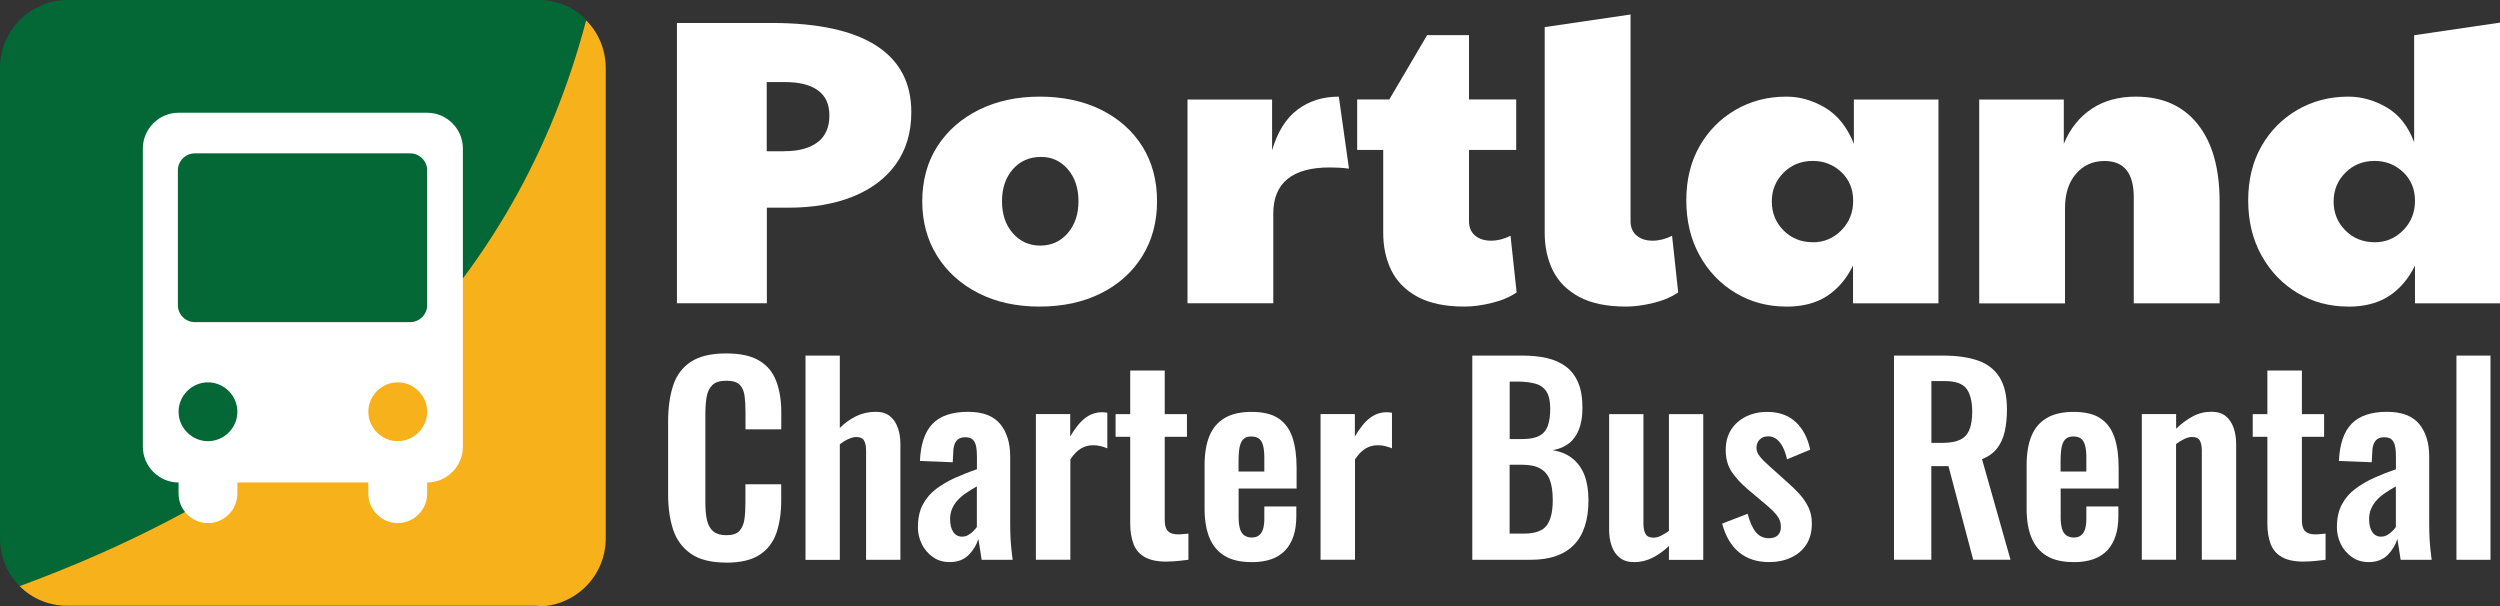
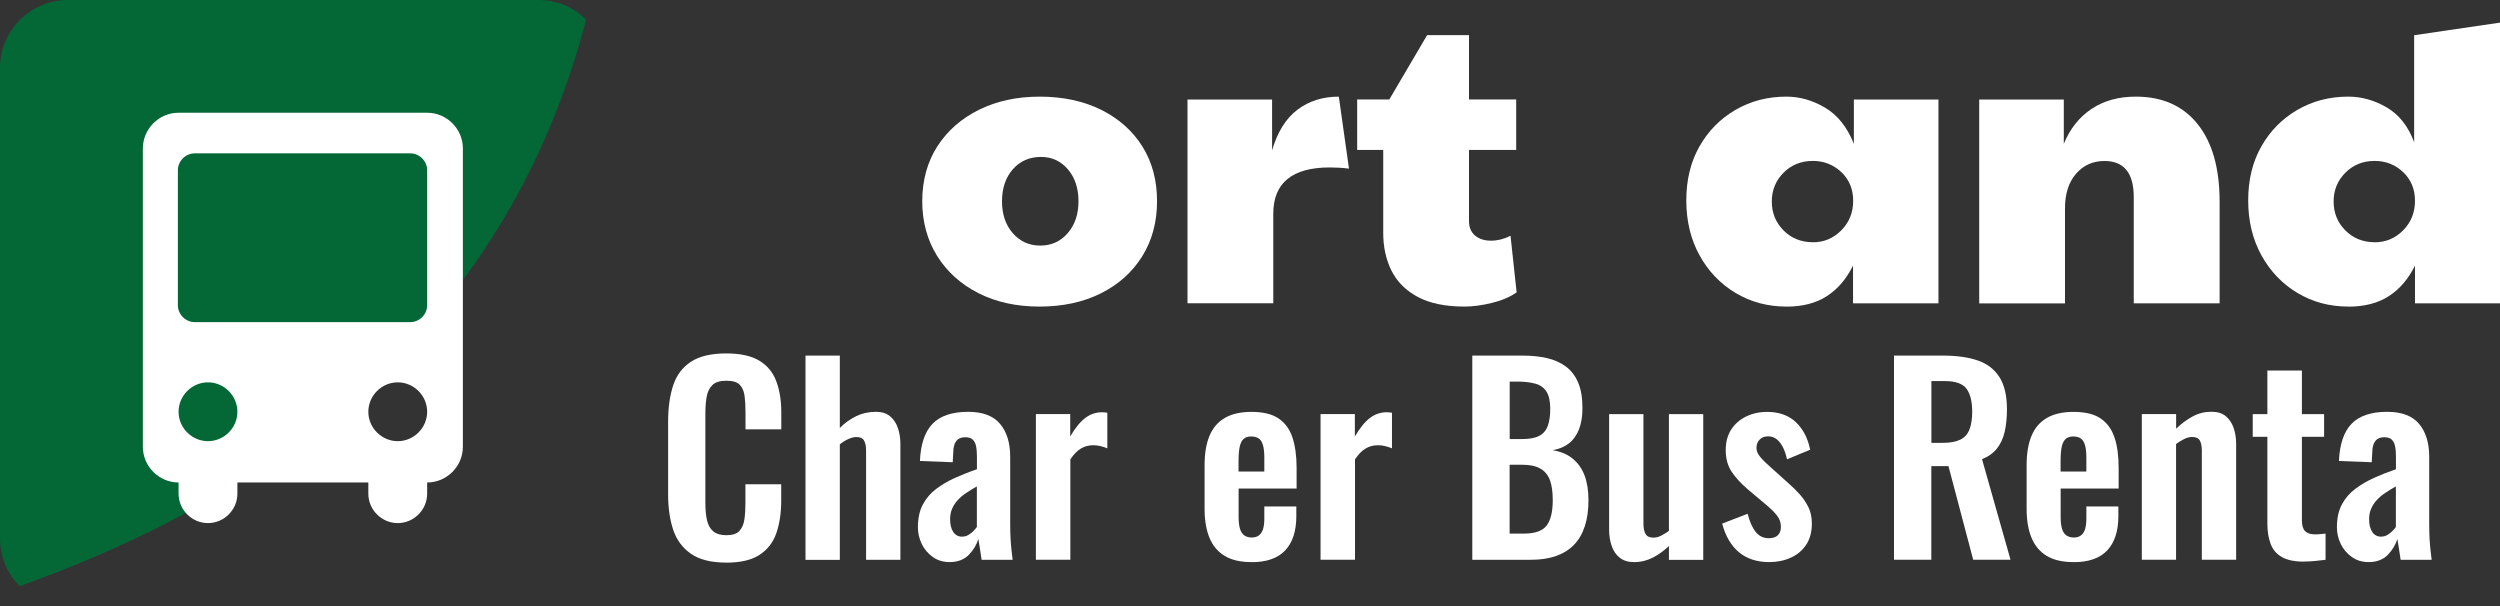
<svg xmlns="http://www.w3.org/2000/svg" id="Layer_1" data-name="Layer 1" viewBox="0 0 357.01 86.6">
  <rect x="0" y="0" width="357.01" height="86.6" fill="#333333" stroke="none" />
  <defs>
    <style>      .cls-1 {        fill: #046736;      }      .cls-2 {        fill: #fff;      }      .cls-3 {        isolation: isolate;      }      .cls-4 {        fill: #f7b21b;      }    </style>
  </defs>
  <g class="cls-3">
    <g class="cls-3">
      <g class="cls-3">
        <g class="cls-3">
          <g class="cls-3">
-             <path class="cls-2" d="M96.67,43.32V3.28h13.54c6.58,0,11.55,1.08,14.9,3.22,3.35,2.15,5.03,5.32,5.03,9.5,0,2.9-.73,5.37-2.18,7.41s-3.5,3.58-6.13,4.65c-2.63,1.07-5.73,1.6-9.3,1.6h-3.02v13.65h-12.84ZM112,21.59c2.05,0,3.64-.43,4.76-1.28s1.68-2.13,1.68-3.83c0-1.59-.54-2.78-1.63-3.57-1.08-.79-2.65-1.19-4.71-1.19h-2.61v9.88h2.51Z" />
            <path class="cls-2" d="M148.43,43.78c-3.29,0-6.2-.64-8.71-1.92-2.52-1.28-4.48-3.05-5.9-5.32-1.41-2.27-2.12-4.87-2.12-7.81s.73-5.64,2.18-7.87,3.44-3.96,5.96-5.2c2.52-1.24,5.4-1.86,8.66-1.86s6.25.63,8.77,1.89,4.47,3,5.87,5.23c1.39,2.23,2.09,4.83,2.09,7.81s-.71,5.61-2.12,7.87c-1.41,2.27-3.38,4.03-5.9,5.29-2.52,1.26-5.44,1.89-8.77,1.89h-.01ZM148.55,35.07c1.59,0,2.9-.59,3.92-1.77,1.03-1.18,1.54-2.7,1.54-4.56s-.5-3.38-1.51-4.56c-1.01-1.18-2.29-1.77-3.83-1.77-1.67,0-3.01.59-4.04,1.77s-1.54,2.7-1.54,4.56.51,3.38,1.54,4.56,2.33,1.77,3.92,1.77Z" />
            <path class="cls-2" d="M169.58,43.32V14.21h12.08v7.26c.77-2.63,1.98-4.57,3.63-5.81,1.65-1.24,3.61-1.86,5.9-1.86l1.45,10.28c-.93-.12-1.84-.17-2.73-.17-5.38,0-8.08,2.21-8.08,6.62v12.78h-12.26,0Z" />
            <path class="cls-2" d="M209.15,43.78c-2.75,0-4.99-.46-6.71-1.39s-2.97-2.19-3.75-3.78-1.16-3.37-1.16-5.35v-11.85h-3.72v-7.21h4.59l5.4-9.18h5.98v9.18h6.74v7.21h-6.74v10.17c0,.89.29,1.58.87,2.06.58.49,1.34.73,2.27.73s1.86-.23,2.79-.7l.87,8.08c-.93.66-2.11,1.16-3.54,1.51s-2.73.52-3.89.52h0Z" />
-             <path class="cls-2" d="M232.21,43.78c-2.75,0-4.99-.46-6.71-1.39s-2.97-2.19-3.75-3.78-1.16-3.37-1.16-5.35V3.87l12.26-1.8v29.51c0,.89.29,1.58.87,2.06.58.49,1.34.73,2.27.73s1.86-.23,2.79-.7l.87,8.08c-.93.66-2.11,1.16-3.54,1.51s-2.73.52-3.89.52h0Z" />
            <path class="cls-2" d="M255.1,43.78c-2.67,0-5.09-.65-7.26-1.95s-3.88-3.09-5.14-5.37c-1.26-2.29-1.89-4.9-1.89-7.84s.63-5.52,1.89-7.73,2.97-3.94,5.14-5.2,4.59-1.89,7.26-1.89c1.9,0,3.74.52,5.52,1.57s3.16,2.77,4.12,5.17v-6.33h12.08v29.11h-12.2v-5.4c-.93,1.9-2.17,3.35-3.72,4.36-1.55,1.01-3.49,1.51-5.81,1.51h.01ZM258.88,34.6c1.59,0,2.94-.57,4.07-1.71s1.69-2.55,1.69-4.21-.56-3.03-1.69-4.1c-1.12-1.06-2.48-1.6-4.07-1.6-1.67,0-3.06.56-4.18,1.68s-1.68,2.5-1.68,4.12.56,3,1.68,4.13c1.12,1.12,2.52,1.68,4.18,1.68h0Z" />
            <path class="cls-2" d="M282.64,43.32V14.21h12.08v6.33c.89-2.17,2.22-3.83,3.98-5s3.86-1.74,6.3-1.74c3.8,0,6.74,1.31,8.83,3.92s3.14,6.3,3.14,11.07v14.53h-12.26v-15.16c0-3.45-1.39-5.17-4.18-5.17-1.67,0-3.02.61-4.07,1.83s-1.57,2.86-1.57,4.91v13.6h-12.26.01Z" />
            <path class="cls-2" d="M335.34,43.78c-2.67,0-5.09-.65-7.26-1.95s-3.88-3.09-5.14-5.37c-1.26-2.29-1.89-4.9-1.89-7.84s.63-5.52,1.89-7.73,2.97-3.94,5.14-5.2,4.59-1.89,7.26-1.89c1.9,0,3.73.51,5.49,1.54,1.76,1.03,3.07,2.68,3.92,4.97V5.03l12.26-1.8v40.09h-12.14v-5.4c-.93,1.9-2.17,3.35-3.72,4.36-1.55,1.01-3.49,1.51-5.81,1.51h0ZM339.11,34.6c1.59,0,2.94-.57,4.07-1.71s1.69-2.55,1.69-4.21-.56-3.03-1.69-4.1c-1.12-1.06-2.48-1.6-4.07-1.6-1.67,0-3.06.56-4.18,1.68s-1.68,2.5-1.68,4.12.56,3,1.68,4.13c1.12,1.12,2.52,1.68,4.18,1.68h0Z" />
          </g>
        </g>
      </g>
    </g>
  </g>
  <path class="cls-1" d="M76.8,0H9.7C4.3,0,0,4.4,0,9.7v67.2c0,2.7,1.1,5.1,2.8,6.8C46.6,68.1,73.7,41.1,83.7,2.8c-1.8-1.8-4.2-2.8-6.8-2.8,0,0-.1,0-.1,0Z" />
-   <path class="cls-4" d="M76.8,86.6c5.3,0,9.7-4.3,9.7-9.7V9.7c0-2.7-1.1-5.1-2.8-6.8C73.8,40.5,46.9,67.5,2.8,83.7c1.8,1.8,4.2,2.8,6.8,2.8h67.2s0,.1,0,.1Z" />
  <path class="cls-2" d="M61,16.1H25.5c-2.8,0-5.1,2.3-5.1,5.1v42.6c0,2.8,2.3,5.1,5.1,5.1h0v1.6c0,2.3,1.9,4.2,4.2,4.2s4.2-1.9,4.2-4.2v-1.6h18.7v1.6c0,2.3,1.9,4.2,4.2,4.2s4.2-1.9,4.2-4.2v-1.6h0c2.8,0,5.1-2.3,5.1-5.1V21.2c0-2.8-2.3-5.1-5.1-5.1ZM29.7,63h0c-2.3,0-4.2-1.9-4.2-4.2s1.9-4.2,4.2-4.2h0c2.3,0,4.2,1.9,4.2,4.2s-1.9,4.2-4.2,4.2ZM56.8,63h0c-2.3,0-4.2-1.9-4.2-4.2s1.9-4.2,4.2-4.2h0c2.3,0,4.2,1.9,4.2,4.2s-1.9,4.2-4.2,4.2ZM61,43.6c0,1.3-1.1,2.4-2.4,2.4h-30.8c-1.3,0-2.4-1.1-2.4-2.4v-19.3c0-1.3,1.1-2.4,2.4-2.4h30.8c1.3,0,2.4,1.1,2.4,2.4v19.3Z" />
  <g>
    <path class="cls-2" d="M103.69,80.34c-2.14,0-3.81-.42-5.02-1.26-1.21-.84-2.06-1.99-2.54-3.44-.48-1.45-.72-3.13-.72-5.02v-10.4c0-1.99.24-3.72.72-5.18s1.33-2.59,2.54-3.38,2.89-1.19,5.02-1.19c2.02,0,3.59.34,4.73,1.03,1.14.68,1.95,1.66,2.43,2.93s.72,2.75.72,4.43v2.45h-5.11v-2.52c0-.82-.04-1.56-.13-2.23-.08-.67-.31-1.21-.68-1.6-.37-.4-1.01-.59-1.93-.59s-1.58.21-2,.63-.69.98-.81,1.69c-.12.71-.18,1.51-.18,2.39v12.67c0,1.06.08,1.93.25,2.61s.47,1.2.92,1.55c.44.35,1.05.52,1.82.52.89,0,1.52-.21,1.89-.63s.61-.98.7-1.67c.1-.7.14-1.48.14-2.34v-2.63h5.11v2.34c0,1.73-.23,3.26-.68,4.59s-1.25,2.38-2.39,3.13c-1.14.76-2.74,1.13-4.81,1.13h0Z" />
    <path class="cls-2" d="M115.03,79.94v-29.16h4.9v10.33c.72-.72,1.51-1.28,2.36-1.69s1.78-.61,2.79-.61c.84,0,1.51.21,2.02.63s.88.98,1.12,1.67c.24.7.36,1.45.36,2.27v16.56h-4.9v-15.59c0-.62-.1-1.1-.29-1.44-.19-.34-.56-.5-1.12-.5-.34,0-.71.1-1.13.29s-.82.44-1.21.76v16.49h-4.9Z" />
    <path class="cls-2" d="M135.62,80.27c-.94,0-1.75-.25-2.43-.74s-1.21-1.12-1.57-1.87c-.36-.76-.54-1.54-.54-2.36,0-1.3.24-2.39.72-3.28s1.12-1.63,1.93-2.23c.8-.6,1.7-1.12,2.7-1.57,1-.44,2.02-.85,3.08-1.21v-1.8c0-.6-.04-1.1-.13-1.51-.08-.41-.25-.72-.49-.94s-.59-.32-1.04-.32-.77.1-1.03.29c-.25.19-.43.46-.54.81s-.16.75-.16,1.21l-.07,1.26-4.68-.18c.1-2.4.7-4.17,1.8-5.31s2.8-1.71,5.08-1.71c2.09,0,3.61.58,4.57,1.73s1.44,2.71,1.44,4.68v9.61c0,.77.02,1.46.05,2.09.04.62.08,1.19.14,1.69s.11.95.16,1.33h-4.43c-.07-.48-.16-1.03-.25-1.64-.1-.61-.17-1.06-.22-1.35-.24.84-.7,1.6-1.37,2.29-.67.68-1.58,1.03-2.74,1.03h.02ZM137.42,76.63c.31,0,.6-.08.86-.23.26-.16.5-.34.72-.56s.38-.41.5-.58v-5.8c-.55.31-1.06.62-1.53.94-.47.31-.87.65-1.21,1.03-.34.37-.6.77-.79,1.21-.19.43-.29.94-.29,1.51,0,.77.15,1.37.45,1.82.3.44.73.67,1.28.67h0Z" />
    <path class="cls-2" d="M147.93,79.94v-20.81h4.9v3.2c.72-1.22,1.44-2.11,2.16-2.65s1.51-.81,2.38-.81c.14,0,.27,0,.38.02.11.01.23.03.38.05v5.08c-.29-.12-.61-.22-.95-.31s-.7-.13-1.06-.13c-.65,0-1.24.16-1.76.47-.53.31-1.03.83-1.51,1.55v14.33h-4.92Z" />
-     <path class="cls-2" d="M166.58,80.2c-1.32,0-2.36-.22-3.11-.65-.76-.43-1.29-1.06-1.6-1.87-.31-.82-.47-1.79-.47-2.92v-12.38h-2.09v-3.24h2.09v-6.23h4.93v6.23h3.17v3.24h-3.17v11.95c0,.72.16,1.23.47,1.53.31.3.78.45,1.4.45.26,0,.52-.01.77-.04.25-.02.5-.05.74-.07v3.74c-.41.05-.88.1-1.42.16-.54.06-1.11.09-1.71.09h0Z" />
    <path class="cls-2" d="M178.71,80.27c-1.56,0-2.83-.29-3.81-.88s-1.71-1.45-2.18-2.59c-.47-1.14-.7-2.51-.7-4.12v-6.26c0-1.66.23-3.05.7-4.18s1.2-1.98,2.2-2.56c.99-.58,2.26-.86,3.8-.86,1.66,0,2.95.31,3.87.94.92.62,1.58,1.53,1.98,2.72.39,1.19.59,2.63.59,4.34v2.95h-8.28v4.1c0,.67.07,1.22.2,1.66.13.43.34.74.63.94.29.19.64.29,1.04.29.43,0,.78-.1,1.04-.31s.46-.5.58-.9.18-.89.18-1.49v-1.73h4.57v1.4c0,2.11-.53,3.73-1.58,4.86-1.06,1.13-2.66,1.69-4.82,1.69h0ZM176.88,67.34h3.67v-1.98c0-.72-.06-1.3-.18-1.75-.12-.44-.31-.77-.58-.97s-.63-.31-1.12-.31c-.43,0-.78.11-1.04.32s-.46.58-.58,1.08-.18,1.22-.18,2.16v1.44h0Z" />
    <path class="cls-2" d="M188.58,79.94v-20.81h4.9v3.2c.72-1.22,1.44-2.11,2.16-2.65s1.51-.81,2.38-.81c.14,0,.27,0,.38.02.11.01.23.03.38.05v5.08c-.29-.12-.61-.22-.95-.31s-.7-.13-1.06-.13c-.65,0-1.24.16-1.76.47-.53.31-1.03.83-1.51,1.55v14.33h-4.92Z" />
    <path class="cls-2" d="M210.25,79.94v-29.16h7.16c1.3,0,2.47.12,3.51.36s1.94.64,2.7,1.21c.76.56,1.34,1.33,1.75,2.29s.61,2.17.61,3.64c0,1.18-.16,2.18-.49,3.02-.32.84-.8,1.51-1.42,2s-1.4.82-2.34.99c1.15.19,2.11.59,2.86,1.21s1.32,1.41,1.69,2.39c.37.98.56,2.17.56,3.56s-.17,2.62-.52,3.69-.86,1.96-1.55,2.66c-.68.71-1.54,1.24-2.56,1.6s-2.21.54-3.58.54h-8.39.01ZM215.58,62.7h1.8c1.06,0,1.87-.16,2.45-.47s.98-.79,1.21-1.44c.23-.65.34-1.46.34-2.45s-.17-1.83-.52-2.39c-.35-.56-.87-.95-1.57-1.15-.7-.2-1.58-.31-2.66-.31h-1.04v8.21h0ZM215.58,76.2h2.02c1.61,0,2.7-.39,3.28-1.17s.86-1.99.86-3.62c0-1.18-.14-2.13-.41-2.86-.28-.73-.73-1.28-1.37-1.64s-1.48-.54-2.54-.54h-1.84v9.83h0Z" />
    <path class="cls-2" d="M233.32,80.27c-.82,0-1.49-.21-2.02-.63s-.91-.98-1.15-1.69-.36-1.46-.36-2.25v-16.56h4.9v15.66c0,.62.1,1.11.31,1.46.2.35.58.52,1.13.52.36,0,.73-.1,1.1-.29.37-.19.74-.42,1.1-.68v-16.67h4.9v20.81h-4.9v-1.98c-.7.67-1.46,1.22-2.3,1.66-.84.43-1.74.65-2.7.65h-.01Z" />
    <path class="cls-2" d="M252.66,80.27c-1.75,0-3.19-.47-4.32-1.4-1.13-.94-1.93-2.3-2.41-4.1l3.64-1.4c.29,1.13.67,1.99,1.15,2.59.48.6,1.1.9,1.87.9.58,0,1.01-.14,1.3-.43s.43-.68.43-1.19c0-.58-.17-1.1-.52-1.57-.35-.47-.94-1.05-1.78-1.75l-2.52-2.12c-.91-.79-1.65-1.6-2.21-2.43s-.85-1.87-.85-3.11c0-1.13.26-2.09.77-2.9.52-.8,1.22-1.43,2.12-1.87s1.9-.67,3.01-.67c1.73,0,3.11.5,4.14,1.49s1.7,2.3,2.02,3.91l-3.31,1.37c-.12-.58-.29-1.11-.52-1.6-.23-.49-.52-.89-.88-1.21-.36-.31-.79-.47-1.3-.47s-.91.16-1.21.47-.45.71-.45,1.19c0,.41.17.83.52,1.26.35.43.85.92,1.49,1.48l2.56,2.3c.55.48,1.08,1,1.58,1.55s.92,1.17,1.26,1.85.5,1.47.5,2.36c0,1.2-.27,2.21-.81,3.02-.54.82-1.27,1.43-2.2,1.85-.92.42-1.95.63-3.08.63h.01Z" />
    <path class="cls-2" d="M270.47,79.94v-29.16h6.98c1.97,0,3.63.23,4.99.7s2.39,1.27,3.1,2.39c.71,1.13,1.06,2.66,1.06,4.61,0,1.18-.11,2.23-.32,3.17-.22.94-.58,1.73-1.1,2.39-.52.66-1.23,1.17-2.14,1.53l4.07,14.36h-5.33l-3.53-13.36h-2.45v13.36h-5.33ZM275.8,63.24h1.66c1.03,0,1.85-.15,2.47-.45.61-.3,1.05-.78,1.31-1.44s.4-1.51.4-2.54c0-1.46-.27-2.56-.81-3.29s-1.57-1.1-3.08-1.1h-1.94v8.82h-.01Z" />
    <path class="cls-2" d="M296.11,80.27c-1.56,0-2.83-.29-3.82-.88-.98-.59-1.71-1.45-2.18-2.59s-.7-2.51-.7-4.12v-6.26c0-1.66.23-3.05.7-4.18s1.2-1.98,2.2-2.56c1-.58,2.26-.86,3.8-.86,1.66,0,2.95.31,3.87.94.92.62,1.58,1.53,1.98,2.72.4,1.19.59,2.63.59,4.34v2.95h-8.28v4.1c0,.67.07,1.22.2,1.66.13.43.34.74.63.94.29.19.64.29,1.04.29.43,0,.78-.1,1.04-.31.26-.2.46-.5.58-.9s.18-.89.18-1.49v-1.73h4.57v1.4c0,2.11-.53,3.73-1.58,4.86-1.06,1.13-2.66,1.69-4.82,1.69h0ZM294.27,67.34h3.67v-1.98c0-.72-.06-1.3-.18-1.75-.12-.44-.31-.77-.58-.97-.26-.2-.64-.31-1.12-.31-.43,0-.78.11-1.04.32-.26.22-.46.58-.58,1.08s-.18,1.22-.18,2.16v1.44h0Z" />
    <path class="cls-2" d="M305.86,79.94v-20.81h4.9v2.09c.74-.72,1.53-1.3,2.36-1.75s1.72-.67,2.68-.67c.86,0,1.55.21,2.05.63s.88.98,1.12,1.67c.24.7.36,1.45.36,2.27v16.56h-4.9v-15.59c0-.62-.1-1.1-.29-1.44-.19-.34-.56-.5-1.12-.5-.34,0-.7.1-1.1.29s-.79.43-1.17.72v16.52h-4.9.01Z" />
    <path class="cls-2" d="M328.97,80.2c-1.32,0-2.36-.22-3.11-.65-.76-.43-1.29-1.06-1.6-1.87-.31-.82-.47-1.79-.47-2.92v-12.38h-2.09v-3.24h2.09v-6.23h4.93v6.23h3.17v3.24h-3.17v11.95c0,.72.16,1.23.47,1.53.31.3.78.45,1.4.45.26,0,.52-.01.77-.04.25-.02.5-.05.74-.07v3.74c-.41.05-.88.1-1.42.16-.54.06-1.11.09-1.71.09h0Z" />
    <path class="cls-2" d="M338.26,80.27c-.94,0-1.75-.25-2.43-.74s-1.21-1.12-1.57-1.87-.54-1.54-.54-2.36c0-1.3.24-2.39.72-3.28s1.12-1.63,1.93-2.23c.8-.6,1.7-1.12,2.7-1.57s2.02-.85,3.08-1.21v-1.8c0-.6-.04-1.1-.13-1.51-.08-.41-.25-.72-.49-.94s-.59-.32-1.04-.32-.77.1-1.03.29c-.25.19-.43.46-.54.81-.11.35-.16.75-.16,1.21l-.07,1.26-4.68-.18c.1-2.4.7-4.17,1.8-5.31,1.1-1.14,2.8-1.71,5.08-1.71,2.09,0,3.61.58,4.57,1.73.96,1.15,1.44,2.71,1.44,4.68v9.61c0,.77.02,1.46.05,2.09.04.62.08,1.19.14,1.69.06.5.11.95.16,1.33h-4.43c-.07-.48-.16-1.03-.25-1.64-.1-.61-.17-1.06-.22-1.35-.24.84-.7,1.6-1.37,2.29-.67.68-1.58,1.03-2.74,1.03h.02ZM340.06,76.63c.31,0,.6-.08.86-.23.26-.16.5-.34.72-.56s.38-.41.5-.58v-5.8c-.55.31-1.06.62-1.53.94-.47.31-.87.65-1.21,1.03-.34.37-.6.77-.79,1.21-.19.43-.29.94-.29,1.51,0,.77.15,1.37.45,1.82s.73.67,1.28.67h.01Z" />
-     <path class="cls-2" d="M350.79,79.94v-29.16h4.86v29.16h-4.86Z" />
  </g>
</svg>